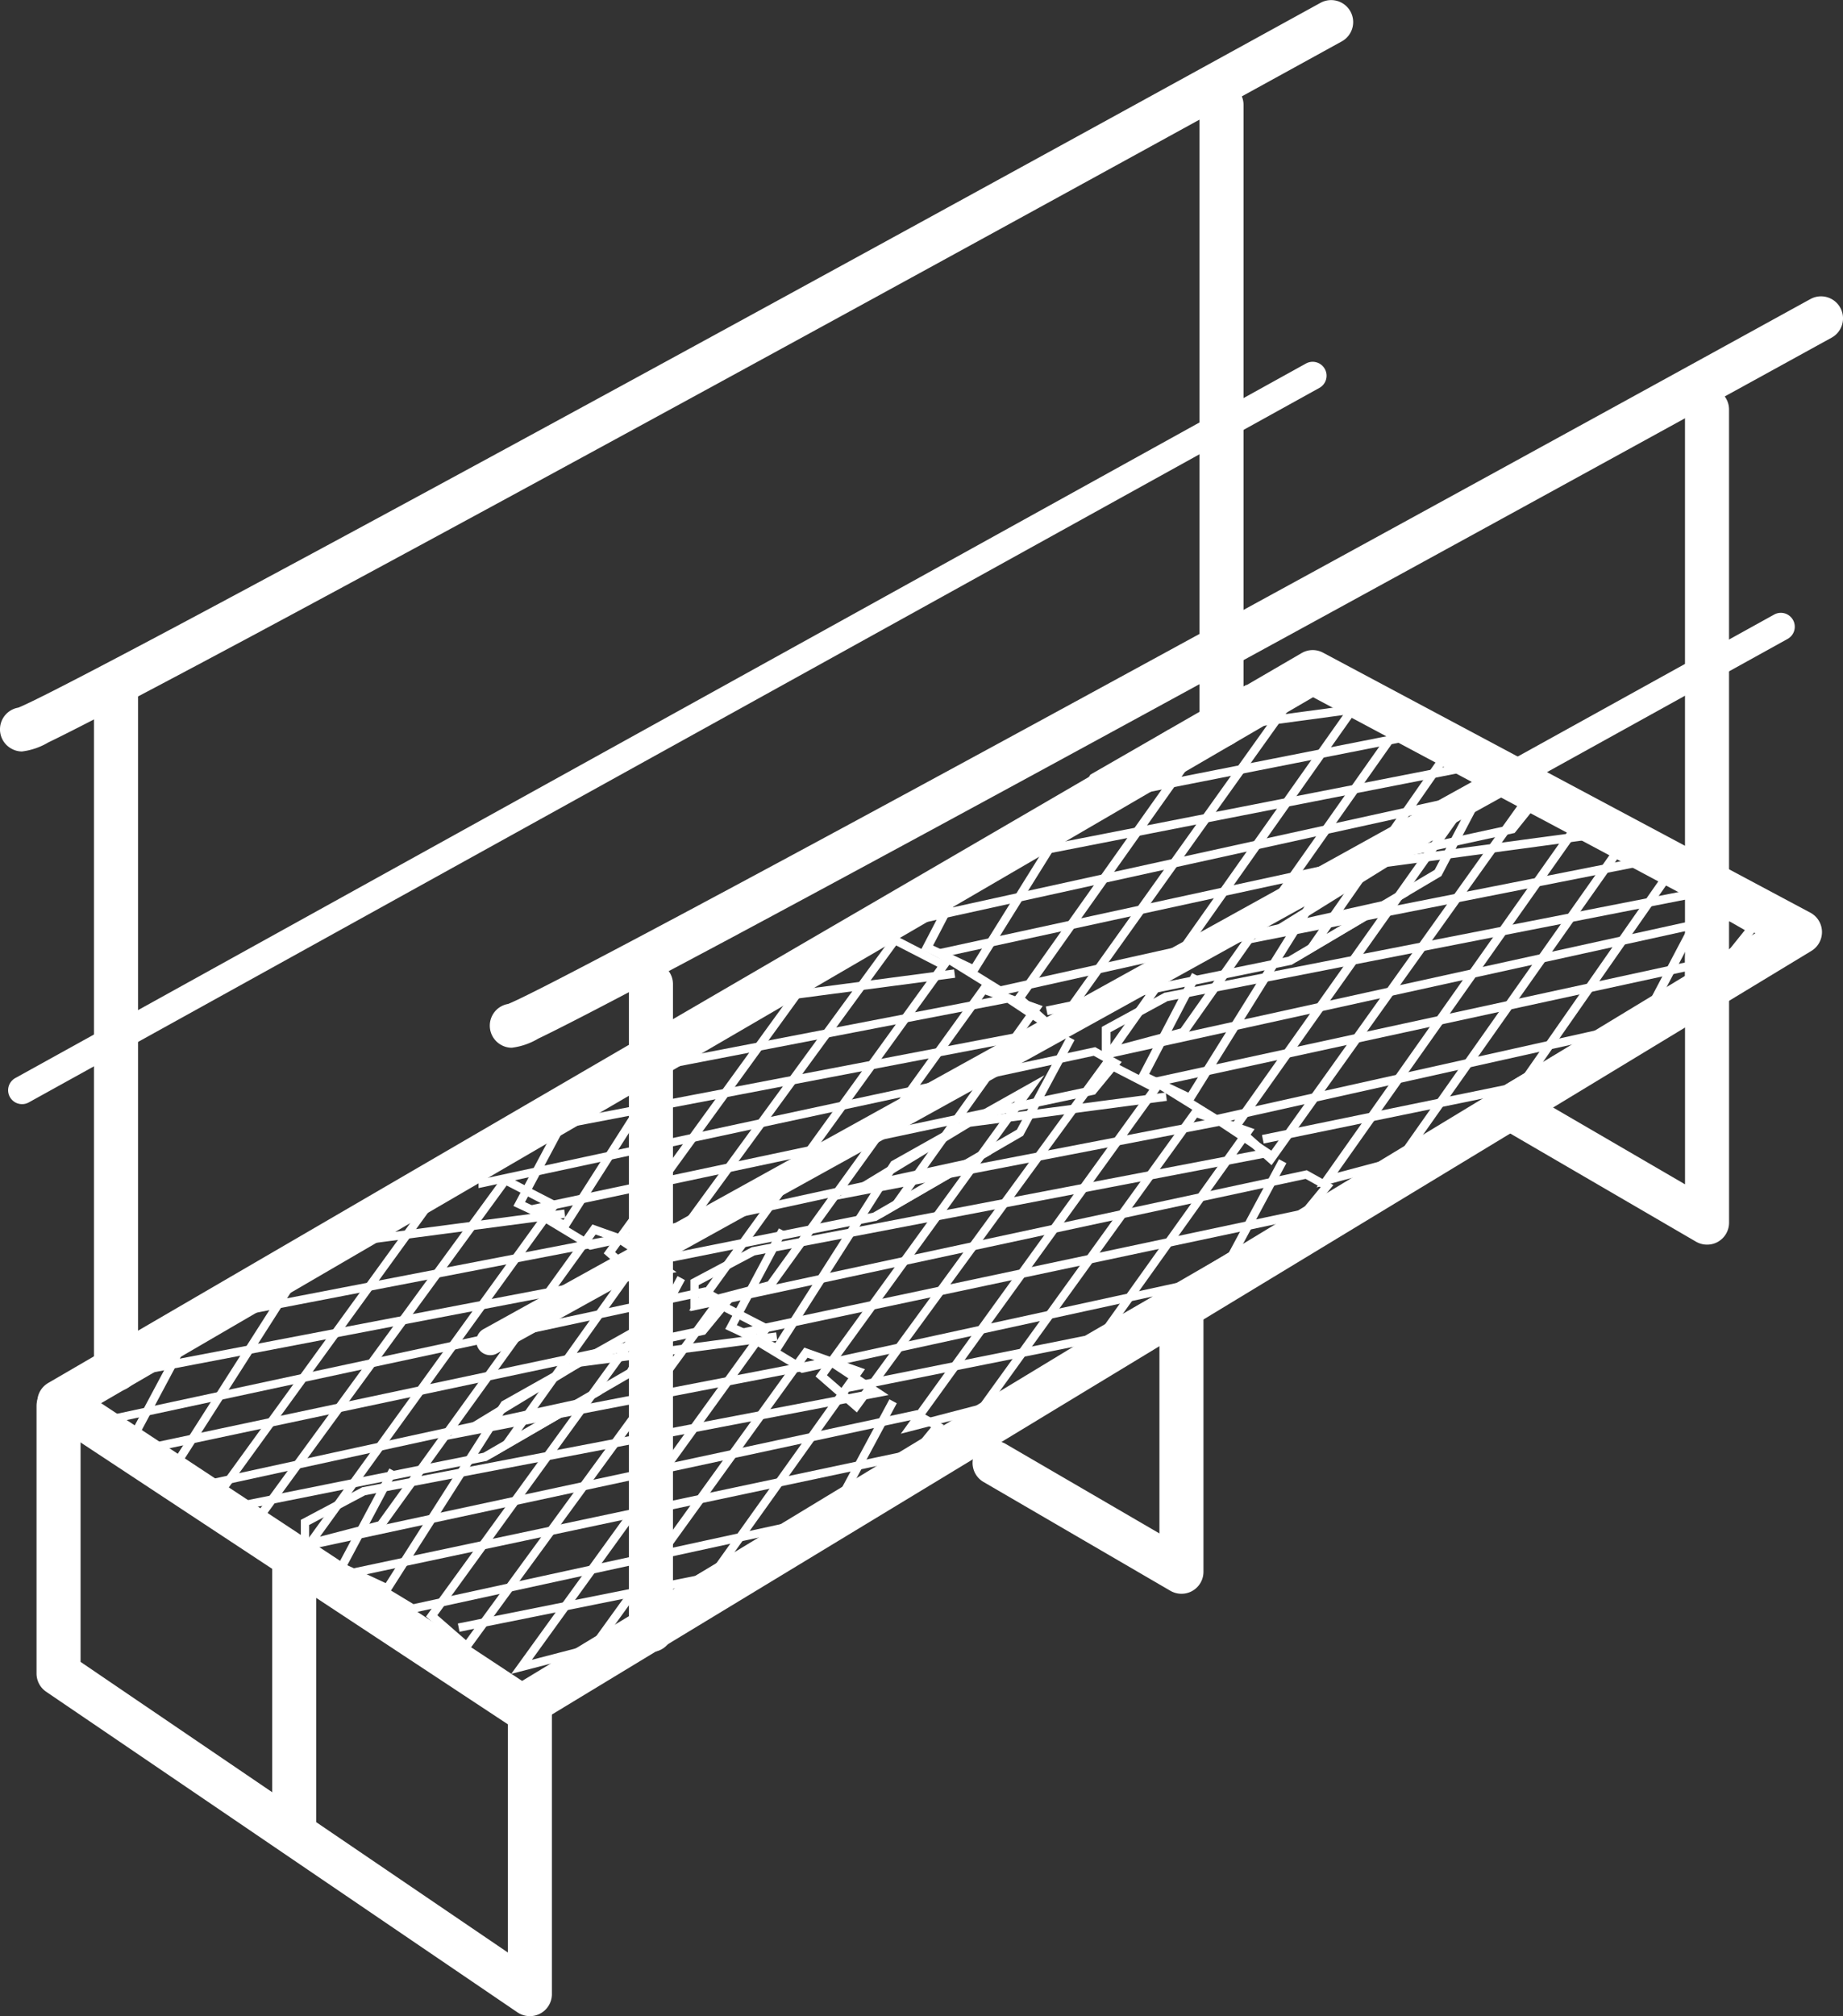
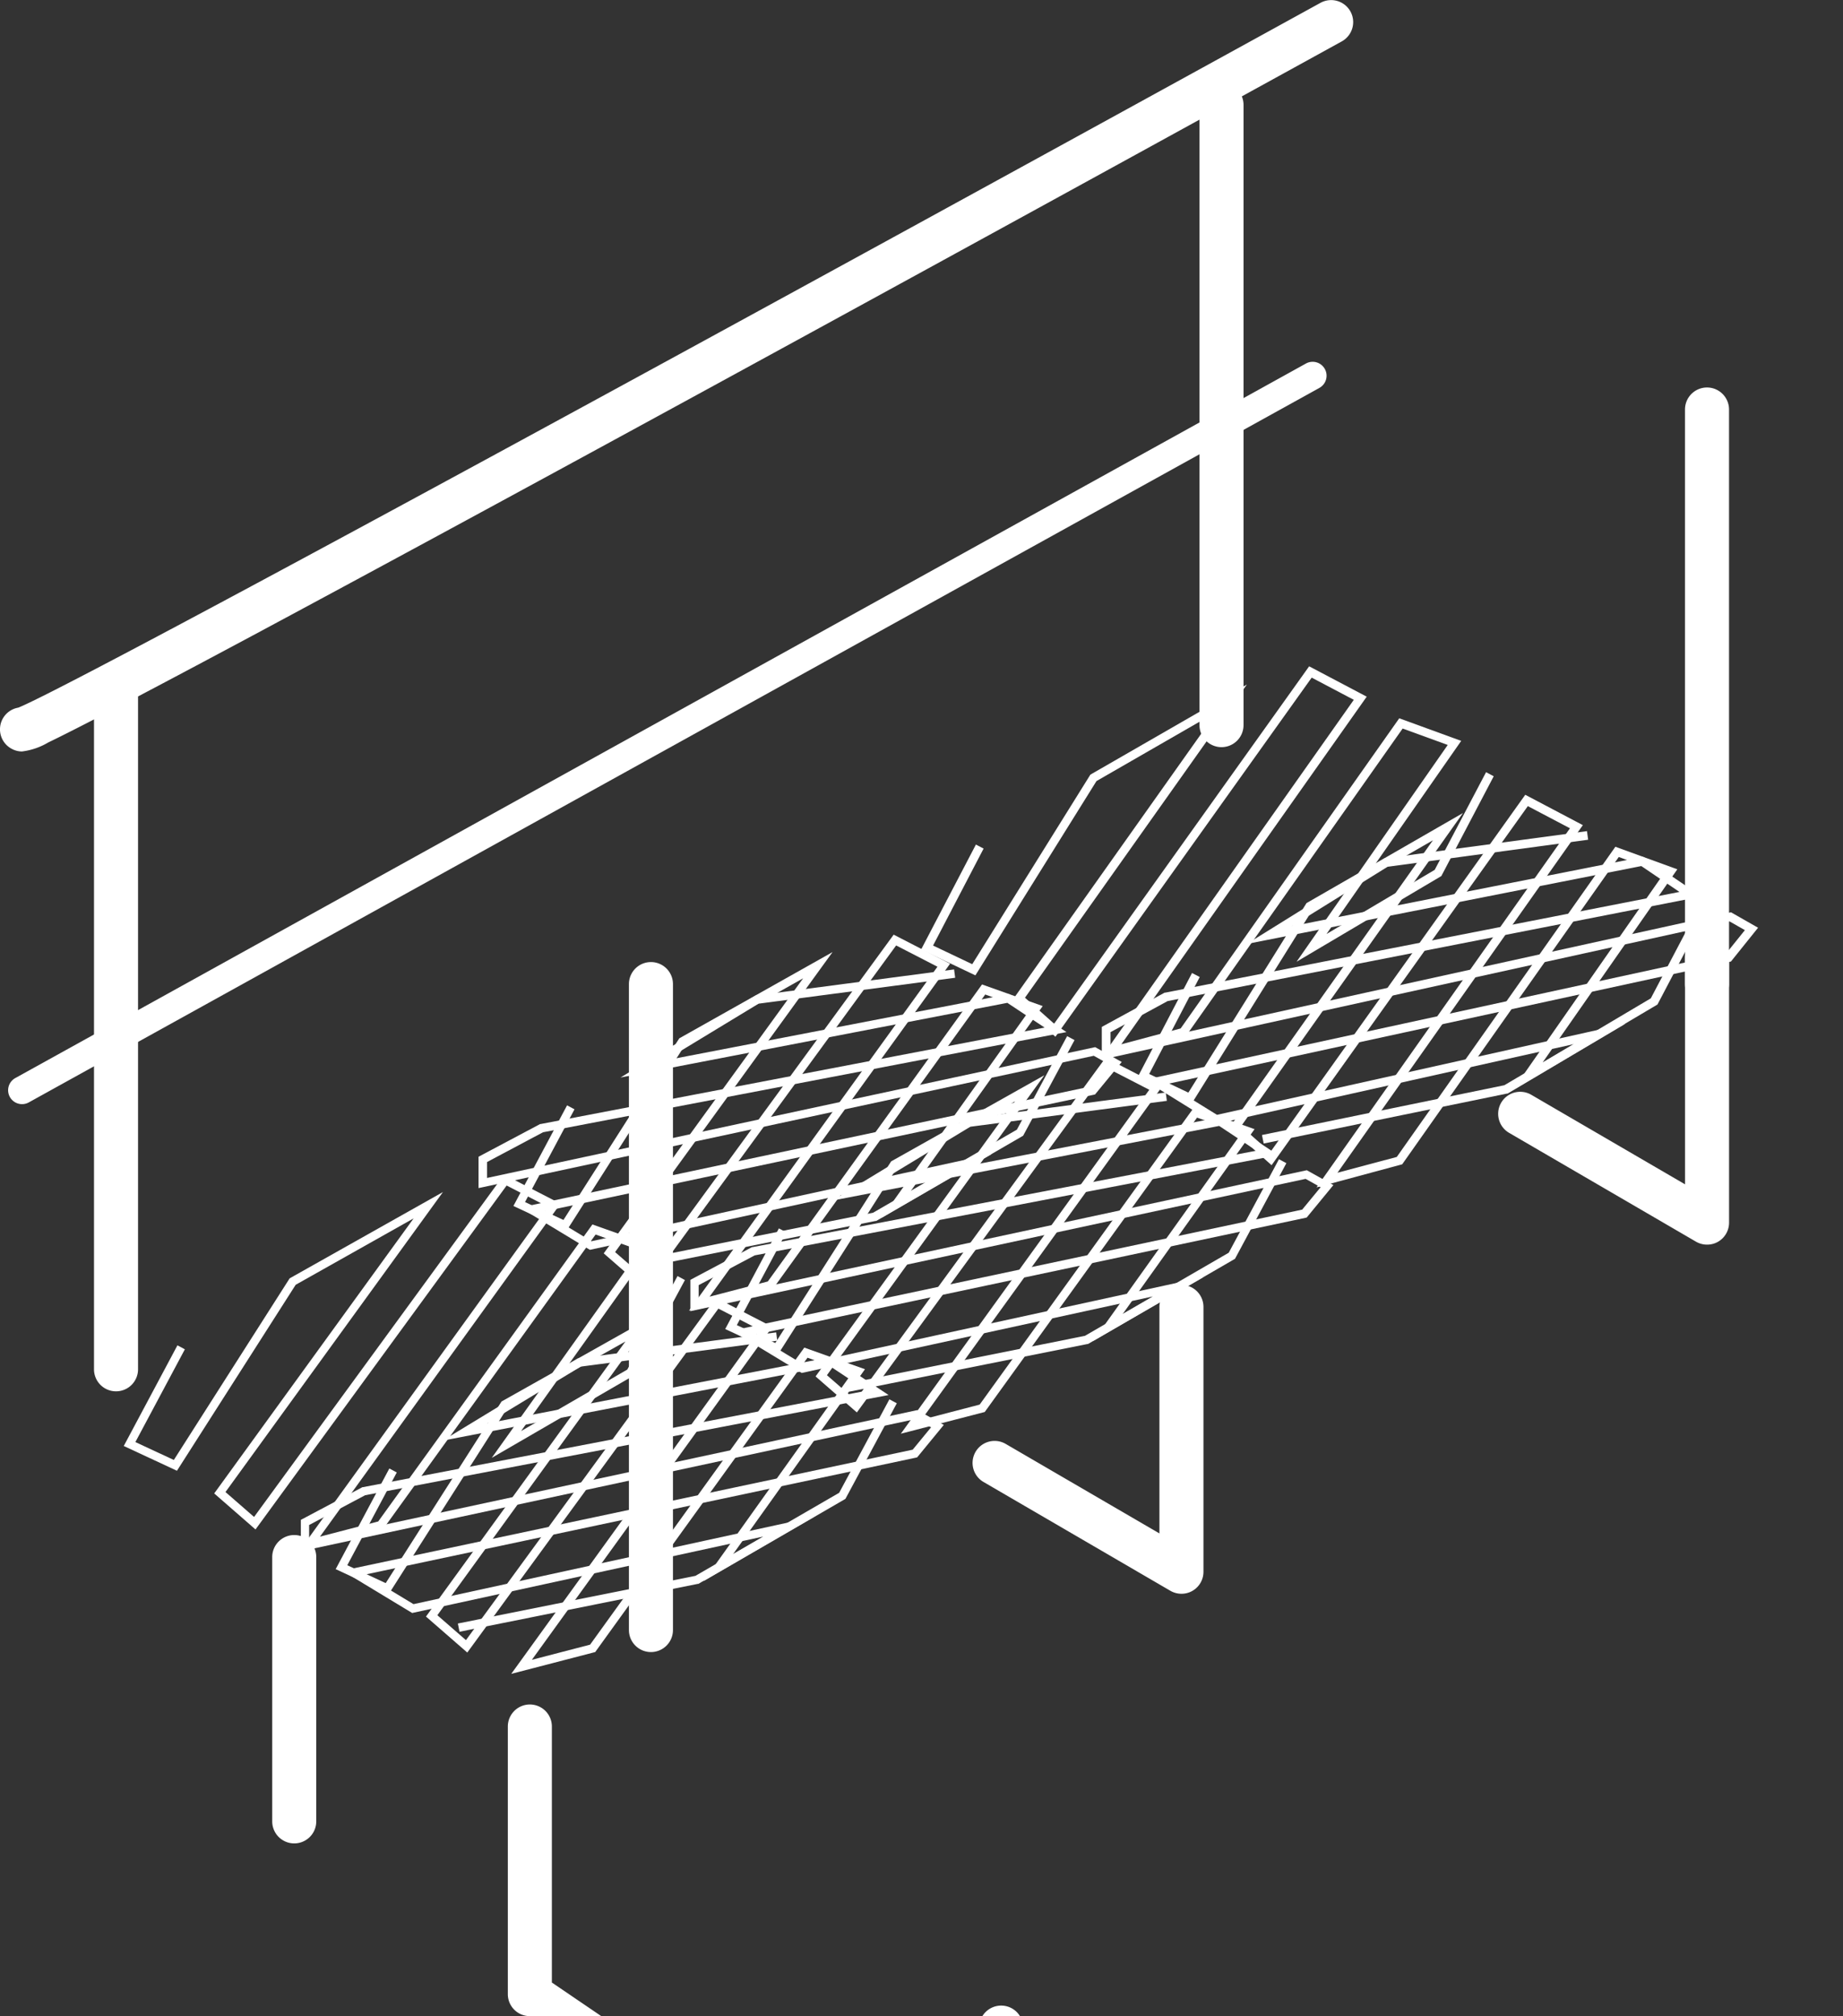
<svg xmlns="http://www.w3.org/2000/svg" width="53.817" height="58.837" viewBox="0 0 53.817 58.837">
  <rect x="0" y="0" width="53.817" height="58.837" fill="#333333" stroke="none" />
  <g id="Group_13880" data-name="Group 13880" transform="translate(3098.055 -6926.606)">
-     <path id="Path_2156" data-name="Path 2156" d="M-2498.267,7310.783a.623.623,0,0,1-.283-.068.643.643,0,0,1-.291-.861.639.639,0,0,1,.469-.349c.51-.2,3.813-1.868,19.587-10.47,9.221-5.027,18.349-10.051,18.44-10.1a.642.642,0,0,1,.873.253.643.643,0,0,1-.253.873c-.095.052-9.572,5.268-18.974,10.393-5.523,3.011-9.94,5.4-13.128,7.106-1.9,1.014-3.372,1.793-4.391,2.317-.552.284-.981.5-1.277.641A1.981,1.981,0,0,1-2498.267,7310.783Zm.286-1.222Zm0,0h0Zm0,0h0Zm0,0Z" transform="translate(-584.845 -353.601)" fill="#fff" />
    <path id="Path_2157" data-name="Path 2157" d="M-3097.414,6948.536a.624.624,0,0,1-.283-.069.643.643,0,0,1-.292-.861.642.642,0,0,1,.468-.349c.51-.2,3.813-1.867,19.587-10.469,9.221-5.028,18.35-10.052,18.44-10.1a.644.644,0,0,1,.873.253.643.643,0,0,1-.253.873c-.095.053-9.572,5.268-18.974,10.393-5.523,3.011-9.94,5.4-13.128,7.106-1.9,1.014-3.373,1.793-4.391,2.317-.552.284-.981.5-1.277.642A1.981,1.981,0,0,1-3097.414,6948.536Zm.285-1.223h0Zm0,0h0Zm0,0h0Zm0,0h0Z" transform="translate(0 0)" fill="#fff" />
    <path id="Path_2158" data-name="Path 2158" d="M-2982.438,7756.546a.643.643,0,0,1-.643-.643v-20.014a.643.643,0,0,1,.643-.643.643.643,0,0,1,.643.643V7755.9A.643.643,0,0,1-2982.438,7756.546Z" transform="translate(-112.229 -789.337)" fill="#fff" />
    <path id="Path_2159" data-name="Path 2159" d="M-1630.092,7047.276a.643.643,0,0,1-.643-.643v-18.1a.643.643,0,0,1,.643-.643.643.643,0,0,1,.643.643v18.1A.643.643,0,0,1-1630.092,7047.276Z" transform="translate(-1432.294 -98.866)" fill="#fff" />
    <path id="Path_2160" data-name="Path 2160" d="M-1036.178,7418.387a.643.643,0,0,1-.643-.643v-16.766a.643.643,0,0,1,.643-.643.643.643,0,0,1,.643.643v16.766A.643.643,0,0,1-1036.178,7418.387Z" transform="translate(-2012.031 -462.421)" fill="#fff" />
    <path id="Path_2161" data-name="Path 2161" d="M-2328,8122.8a.643.643,0,0,1-.643-.644v-18.848a.643.643,0,0,1,.643-.644.643.643,0,0,1,.643.644v18.848A.643.643,0,0,1-2328,8122.8Z" transform="translate(-751.047 -1147.982)" fill="#fff" />
-     <path id="Path_2162" data-name="Path 2162" d="M-3038.209,7752.725a.642.642,0,0,1-.354-.106l-13.5-8.9a.643.643,0,0,1-.289-.555.642.642,0,0,1,.319-.538l36.6-21.3a.642.642,0,0,1,.626-.012l14.229,7.587a.643.643,0,0,1,.34.549.644.644,0,0,1-.31.568l-37.327,22.617A.643.643,0,0,1-3038.209,7752.725Zm-12.279-9.509,12.293,8.105,36.013-21.82-12.916-6.887Z" transform="translate(-44.614 -775.661)" fill="#fff" />
-     <path id="Path_2163" data-name="Path 2163" d="M-3038.945,8636.868a.646.646,0,0,1-.361-.11l-13.762-9.357a.642.642,0,0,1-.282-.532v-7.81a.643.643,0,0,1,.643-.643.642.642,0,0,1,.643.643v7.471l12.477,8.481v-7.165a.643.643,0,0,1,.643-.643.643.643,0,0,1,.643.643v8.38a.641.641,0,0,1-.342.567A.633.633,0,0,1-3038.945,8636.868Z" transform="translate(-43.638 -1651.425)" fill="#fff" />
+     <path id="Path_2163" data-name="Path 2163" d="M-3038.945,8636.868a.646.646,0,0,1-.361-.11a.642.642,0,0,1-.282-.532v-7.81a.643.643,0,0,1,.643-.643.642.642,0,0,1,.643.643v7.471l12.477,8.481v-7.165a.643.643,0,0,1,.643-.643.643.643,0,0,1,.643.643v8.38a.641.641,0,0,1-.342.567A.633.633,0,0,1-3038.945,8636.868Z" transform="translate(-43.638 -1651.425)" fill="#fff" />
    <path id="Path_2164" data-name="Path 2164" d="M-2764.423,8812.292a.643.643,0,0,1-.643-.644v-7.712a.643.643,0,0,1,.643-.643.643.643,0,0,1,.643.643v7.712A.643.643,0,0,1-2764.423,8812.292Z" transform="translate(-325.04 -1831.89)" fill="#fff" />
    <path id="Path_2165" data-name="Path 2165" d="M-1902.214,8506.483a.647.647,0,0,1-.323-.087l-5.457-3.176a.643.643,0,0,1-.232-.879.644.644,0,0,1,.879-.232l4.49,2.613v-6.61a.643.643,0,0,1,.643-.643.643.643,0,0,1,.643.643v7.728a.642.642,0,0,1-.322.558A.636.636,0,0,1-1902.214,8506.483Z" transform="translate(-1161.342 -1533.366)" fill="#fff" />
    <path id="Path_2166" data-name="Path 2166" d="M-1259.31,8079.65a.643.643,0,0,1-.323-.087l-5.456-3.175a.643.643,0,0,1-.232-.879.643.643,0,0,1,.879-.232l4.49,2.613v-6.61a.643.643,0,0,1,.643-.643.643.643,0,0,1,.643.643v7.728a.644.644,0,0,1-.322.558A.64.64,0,0,1-1259.31,8079.65Z" transform="translate(-1788.899 -1116.722)" fill="#fff" />
    <path id="Path_2167" data-name="Path 2167" d="M-3087.724,7390.568a.406.406,0,0,1-.356-.209.406.406,0,0,1,.159-.552l37.687-20.852a.406.406,0,0,1,.552.159.406.406,0,0,1-.159.552l-37.687,20.852A.4.4,0,0,1-3087.724,7390.568Z" transform="translate(-9.687 -431.74)" fill="#fff" />
-     <path id="Path_2168" data-name="Path 2168" d="M-2514.957,7697.484a.406.406,0,0,1-.356-.209.406.406,0,0,1,.159-.552l37.687-20.852a.406.406,0,0,1,.552.159.406.406,0,0,1-.159.552l-37.687,20.852A.4.4,0,0,1-2514.957,7697.484Z" transform="translate(-568.782 -731.33)" fill="#fff" />
    <g id="Group_3721" data-name="Group 3721" transform="translate(-3095.455 6960.889)">
      <g id="Group_3719" data-name="Group 3719" transform="translate(0 0)">
        <path id="Path_2169" data-name="Path 2169" d="M-2941.422,8373.734l7.255-10.037-1.206-.621-7.333,10.037-1.206-1.051,5.823-8.027-3.444,1.938L-2945,8371.4l-1.553-.723,1.567-2.937.217.116-1.445,2.707,1.123.522,3.382-5.3,4.476-2.518-6.35,8.754.835.727,7.3-9.99,1.647.848-7.022,9.716,1.7-.442,6.255-8.668,1.772.629-3.854,5.4,3.1-1.794,1.467-2.729.216.117-1.5,2.789-4.141,2.4,4.325-6.059-1.292-.459-6.2,8.59Z" transform="translate(2947.567 -8362.762)" fill="#fff" />
-         <path id="Path_2170" data-name="Path 2170" d="M-2984.5,8413.705l-.048-.24,6.937-1.392,1.983-1.148-10.254,2.233-2.04-1.234,16.654-3.533.538-.653-.438-.243-17.965,3.86v-.915l1.8-.955.018,0,14.712-2.814-1.089-.723-11.3,2.18,3.948-2.395.026,0,5.766-.759.032.243-5.741.756-2.733,1.658,10.048-1.939,1.675,1.109-15.285,2.926-1.635.868v.464l17.758-3.816.776.432-.779.947-.042.01-16.089,3.412,1.425.862,11.692-2.547-3.376,1.956-.02,0Z" transform="translate(2989.128 -8403.959)" fill="#fff" />
      </g>
      <g id="Group_3720" data-name="Group 3720" transform="translate(6.185 3.591)">
        <path id="Path_2171" data-name="Path 2171" d="M-2682.321,8524.18l7.255-10.038-1.206-.621-7.333,10.037-1.206-1.05,5.823-8.027-3.444,1.936-3.464,5.43-1.552-.723,1.567-2.937.217.116-1.445,2.707,1.122.522,3.382-5.3,4.476-2.517-6.35,8.754.835.727,7.3-9.99,1.647.848-7.022,9.716,1.7-.442,6.255-8.669,1.772.631-3.854,5.4,3.1-1.794,1.467-2.728.216.116-1.5,2.789-.03.018-4.11,2.381,4.325-6.059-1.292-.459-6.2,8.59Z" transform="translate(2688.465 -8513.206)" fill="#fff" />
        <path id="Path_2172" data-name="Path 2172" d="M-2725.394,8564.148l-.048-.24,6.937-1.391,1.983-1.148-10.254,2.232-2.04-1.234,16.655-3.532.537-.653-.438-.244-17.965,3.861v-.916l1.8-.955.018,0,14.711-2.815-1.089-.722-11.3,2.18,3.948-2.4.025,0,5.767-.759.032.243-5.741.756-2.732,1.657,10.048-1.938,1.675,1.11-15.285,2.924-1.635.869v.464l17.758-3.817.775.432-.779.948-.042.009-16.089,3.413,1.425.861,11.692-2.546-3.376,1.955-.02,0Z" transform="translate(2730.027 -8554.403)" fill="#fff" />
      </g>
    </g>
    <g id="Group_3724" data-name="Group 3724" transform="translate(-3084.08 6953.882)">
      <g id="Group_3722" data-name="Group 3722" transform="translate(0 0)">
        <path id="Path_2173" data-name="Path 2173" d="M-2464.892,8080.229l7.255-10.037-1.206-.621-7.333,10.037-1.206-1.051,5.823-8.027-3.444,1.938-3.464,5.429-1.552-.723,1.567-2.937.217.116-1.445,2.707,1.122.522,3.382-5.3,4.476-2.517-6.35,8.754.835.727,7.3-9.99,1.647.848-7.022,9.716,1.7-.443,6.255-8.668,1.772.631-3.854,5.4,3.1-1.794,1.467-2.729.216.116-1.5,2.79-.03.018-4.111,2.381,4.325-6.059-1.292-.46-6.2,8.591Z" transform="translate(2471.036 -8069.256)" fill="#fff" />
        <path id="Path_2174" data-name="Path 2174" d="M-2507.965,8120.2l-.048-.241,6.937-1.391,1.983-1.148-10.254,2.232-2.04-1.233,16.654-3.533.537-.653-.437-.244-17.965,3.861v-.915l1.8-.955.018,0,14.712-2.814-1.089-.722-11.295,2.179,3.948-2.395.026,0,5.766-.759.032.243-5.741.756-2.732,1.657,10.048-1.937,1.675,1.109-15.285,2.924-1.635.869v.464l17.758-3.817.776.433-.779.947-.042.01-16.089,3.412,1.425.862,11.692-2.547-3.376,1.955-.02,0Z" transform="translate(2512.597 -8110.454)" fill="#fff" />
      </g>
      <g id="Group_3723" data-name="Group 3723" transform="translate(6.185 3.591)">
        <path id="Path_2175" data-name="Path 2175" d="M-2205.79,8230.672l7.255-10.037-1.206-.621-7.333,10.037-1.206-1.051,5.823-8.027-3.444,1.937-3.464,5.43-1.553-.723,1.567-2.937.217.116-1.445,2.707,1.123.522,3.382-5.3.027-.015,4.449-2.5-6.35,8.754.835.727,7.3-9.99,1.647.848-7.022,9.716,1.7-.443,6.255-8.668,1.772.63-3.854,5.4,3.1-1.794,1.467-2.729.216.116-1.5,2.79-.03.018-4.111,2.38,4.325-6.058-1.292-.46-6.2,8.591Z" transform="translate(2211.935 -8219.699)" fill="#fff" />
        <path id="Path_2176" data-name="Path 2176" d="M-2248.863,8270.645l-.048-.24,6.937-1.391,1.983-1.149-10.254,2.233-2.04-1.234,16.654-3.533.538-.653-.438-.244-17.965,3.861v-.915l1.8-.955.018,0,14.712-2.814-1.089-.722-11.3,2.179,3.948-2.395.026,0,5.766-.759.032.243-5.741.756-2.733,1.657,10.048-1.938,1.675,1.109-15.285,2.926-1.635.868v.464l17.758-3.817.776.433-.779.947-.042.01-16.089,3.412,1.425.862,11.692-2.546-3.376,1.955-.02,0Z" transform="translate(2253.496 -8260.898)" fill="#fff" />
      </g>
    </g>
    <g id="Group_3727" data-name="Group 3727" transform="translate(-3072.194 6946.054)">
      <g id="Group_3725" data-name="Group 3725" transform="translate(0 0)">
        <path id="Path_2177" data-name="Path 2177" d="M-1965.946,7752.762l7.4-10.48-1.23-.648-7.483,10.48-1.231-1.1,5.942-8.382-3.512,2.021-3.536,5.67-1.585-.755,1.6-3.062.225.117-1.476,2.83,1.144.544,3.45-5.532,4.569-2.629-6.479,9.139.851.759,7.447-10.43,1.681.886-7.165,10.144,1.732-.462,6.383-9.051,1.809.659-3.933,5.636,3.159-1.872,1.5-2.85.224.118-1.53,2.913-4.227,2.5,4.414-6.326-1.317-.479-6.324,8.968Z" transform="translate(1972.217 -7741.307)" fill="#fff" />
-         <path id="Path_2178" data-name="Path 2178" d="M-2009.941,7794.534l-.051-.248,7.078-1.452,2.031-1.2-10.469,2.333-2.078-1.287,16.989-3.687.55-.686-.448-.256-18.331,4.032v-.953l1.835-1,.019,0,15.014-2.939-1.114-.756-11.519,2.273,4.022-2.5.027,0,5.884-.793.034.251-5.857.789-2.795,1.734,10.258-2.024,1.705,1.156-15.592,3.053-1.668.906v.487l18.118-3.984.79.45-.793.987-16.464,3.572,1.457.9,11.923-2.656-3.437,2.036-.021,0Z" transform="translate(2014.67 -7784.36)" fill="#fff" />
      </g>
      <g id="Group_3726" data-name="Group 3726" transform="translate(6.311 3.749)">
        <path id="Path_2179" data-name="Path 2179" d="M-1701.575,7909.836l7.4-10.48-1.23-.647-7.483,10.479-1.231-1.1,5.942-8.382-3.512,2.021-3.536,5.669-1.586-.754,1.6-3.063.225.117-1.476,2.83,1.144.544,3.45-5.531,4.569-2.629-6.479,9.14.851.758,7.447-10.43,1.681.886-7.165,10.144,1.732-.461,6.383-9.052,1.809.658-3.933,5.637,3.159-1.872,1.5-2.849.224.118-1.53,2.912-4.227,2.5,4.414-6.326-1.317-.479-6.324,8.968Z" transform="translate(1707.847 -7898.381)" fill="#fff" />
        <path id="Path_2180" data-name="Path 2180" d="M-1745.571,7951.61l-.051-.248,7.078-1.453,2.031-1.2-10.469,2.333-2.078-1.287,16.989-3.687.551-.685-.448-.255-18.331,4.032v-.953l1.835-1,.019,0,15.014-2.939-1.114-.755-11.519,2.273,4.022-2.5.027,0,5.884-.792.034.251-5.857.789-2.794,1.734,10.258-2.025,1.706,1.157-15.592,3.053-1.668.907v.487l18.118-3.985.791.451-.793.987-16.464,3.573,1.457.9,11.923-2.657-3.438,2.037-.021,0Z" transform="translate(1750.3 -7941.436)" fill="#fff" />
      </g>
    </g>
  </g>
</svg>